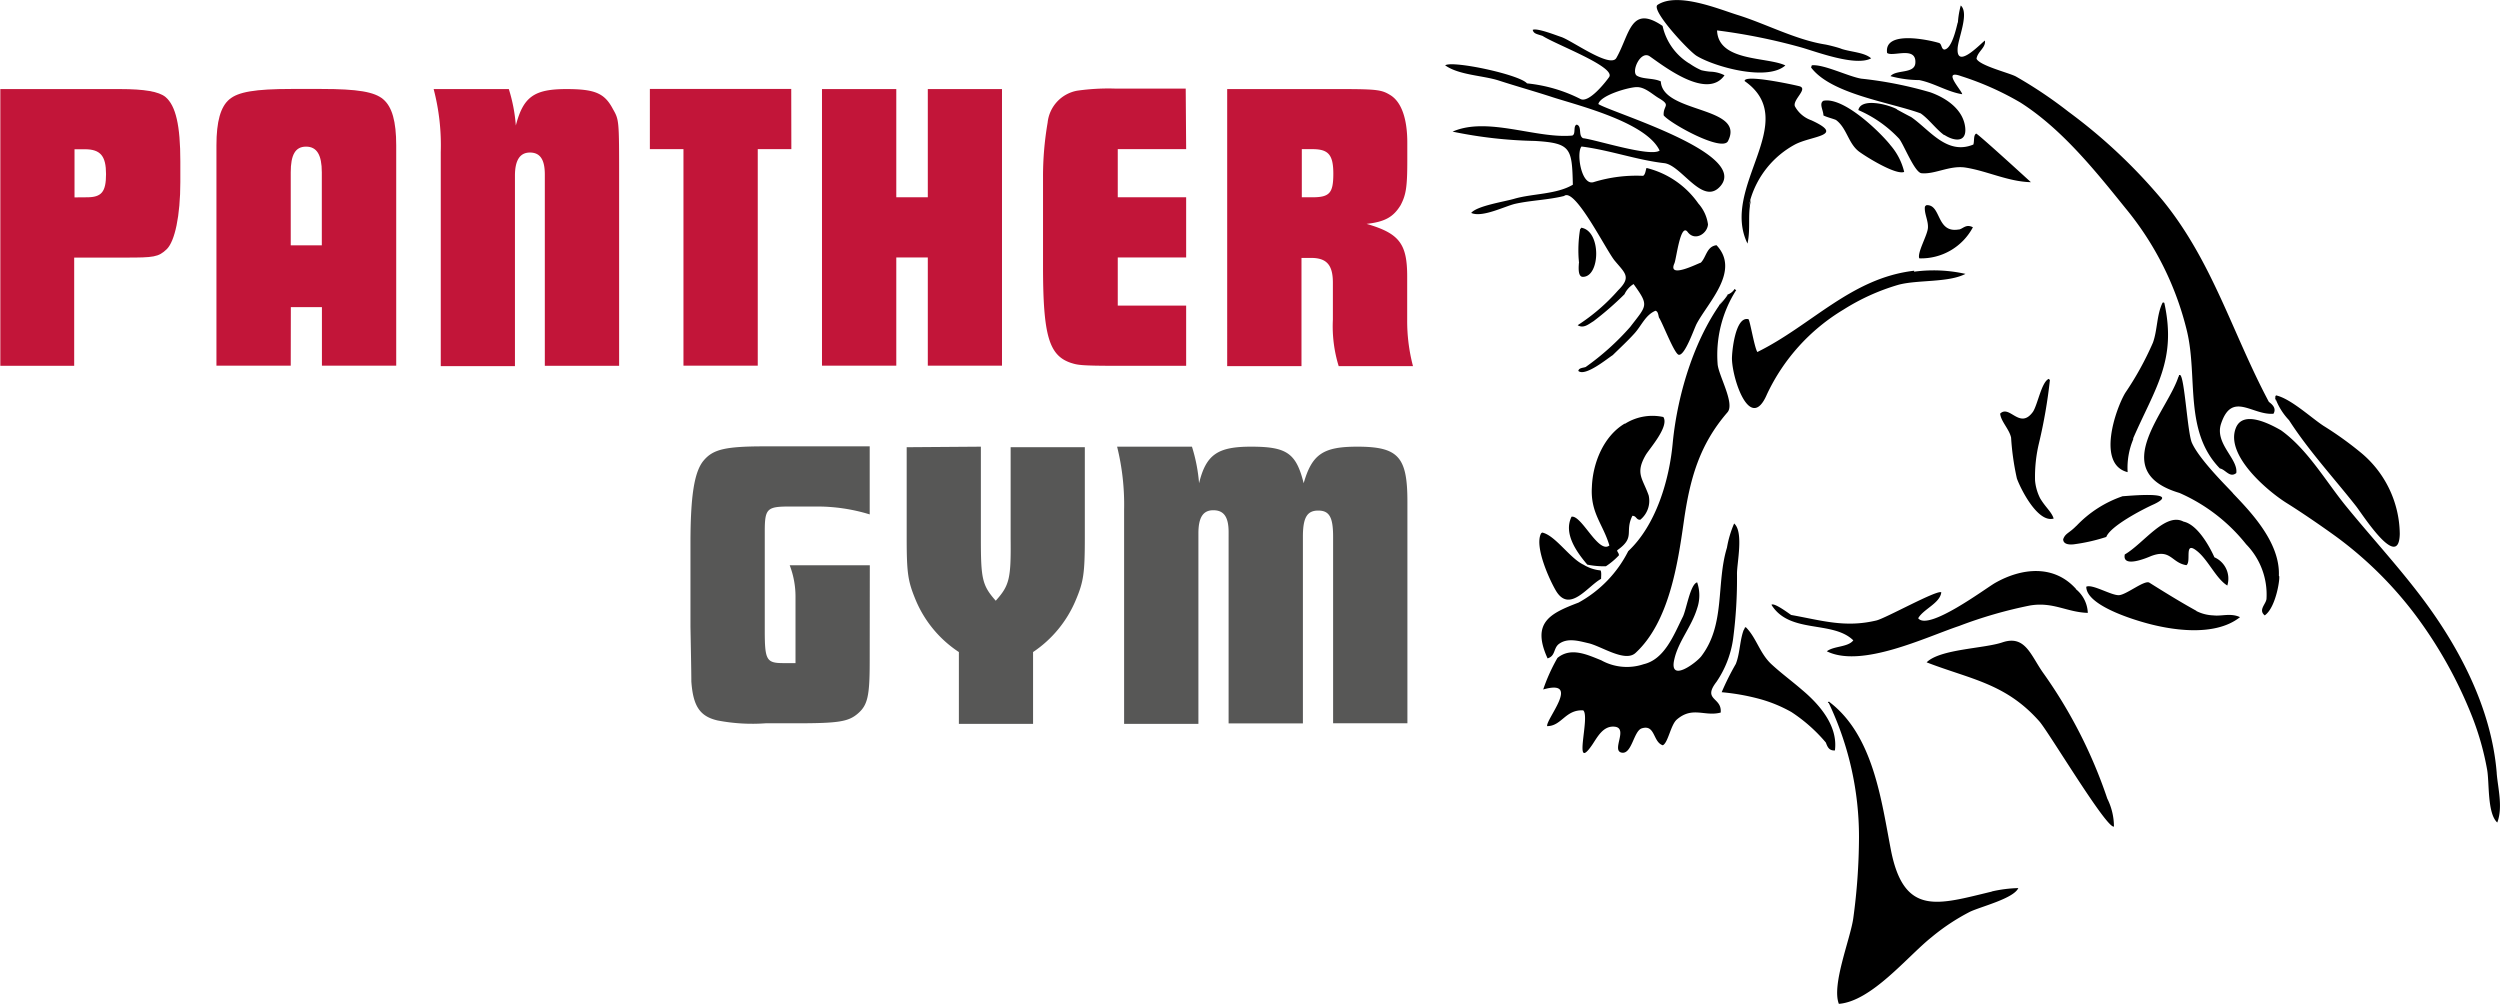
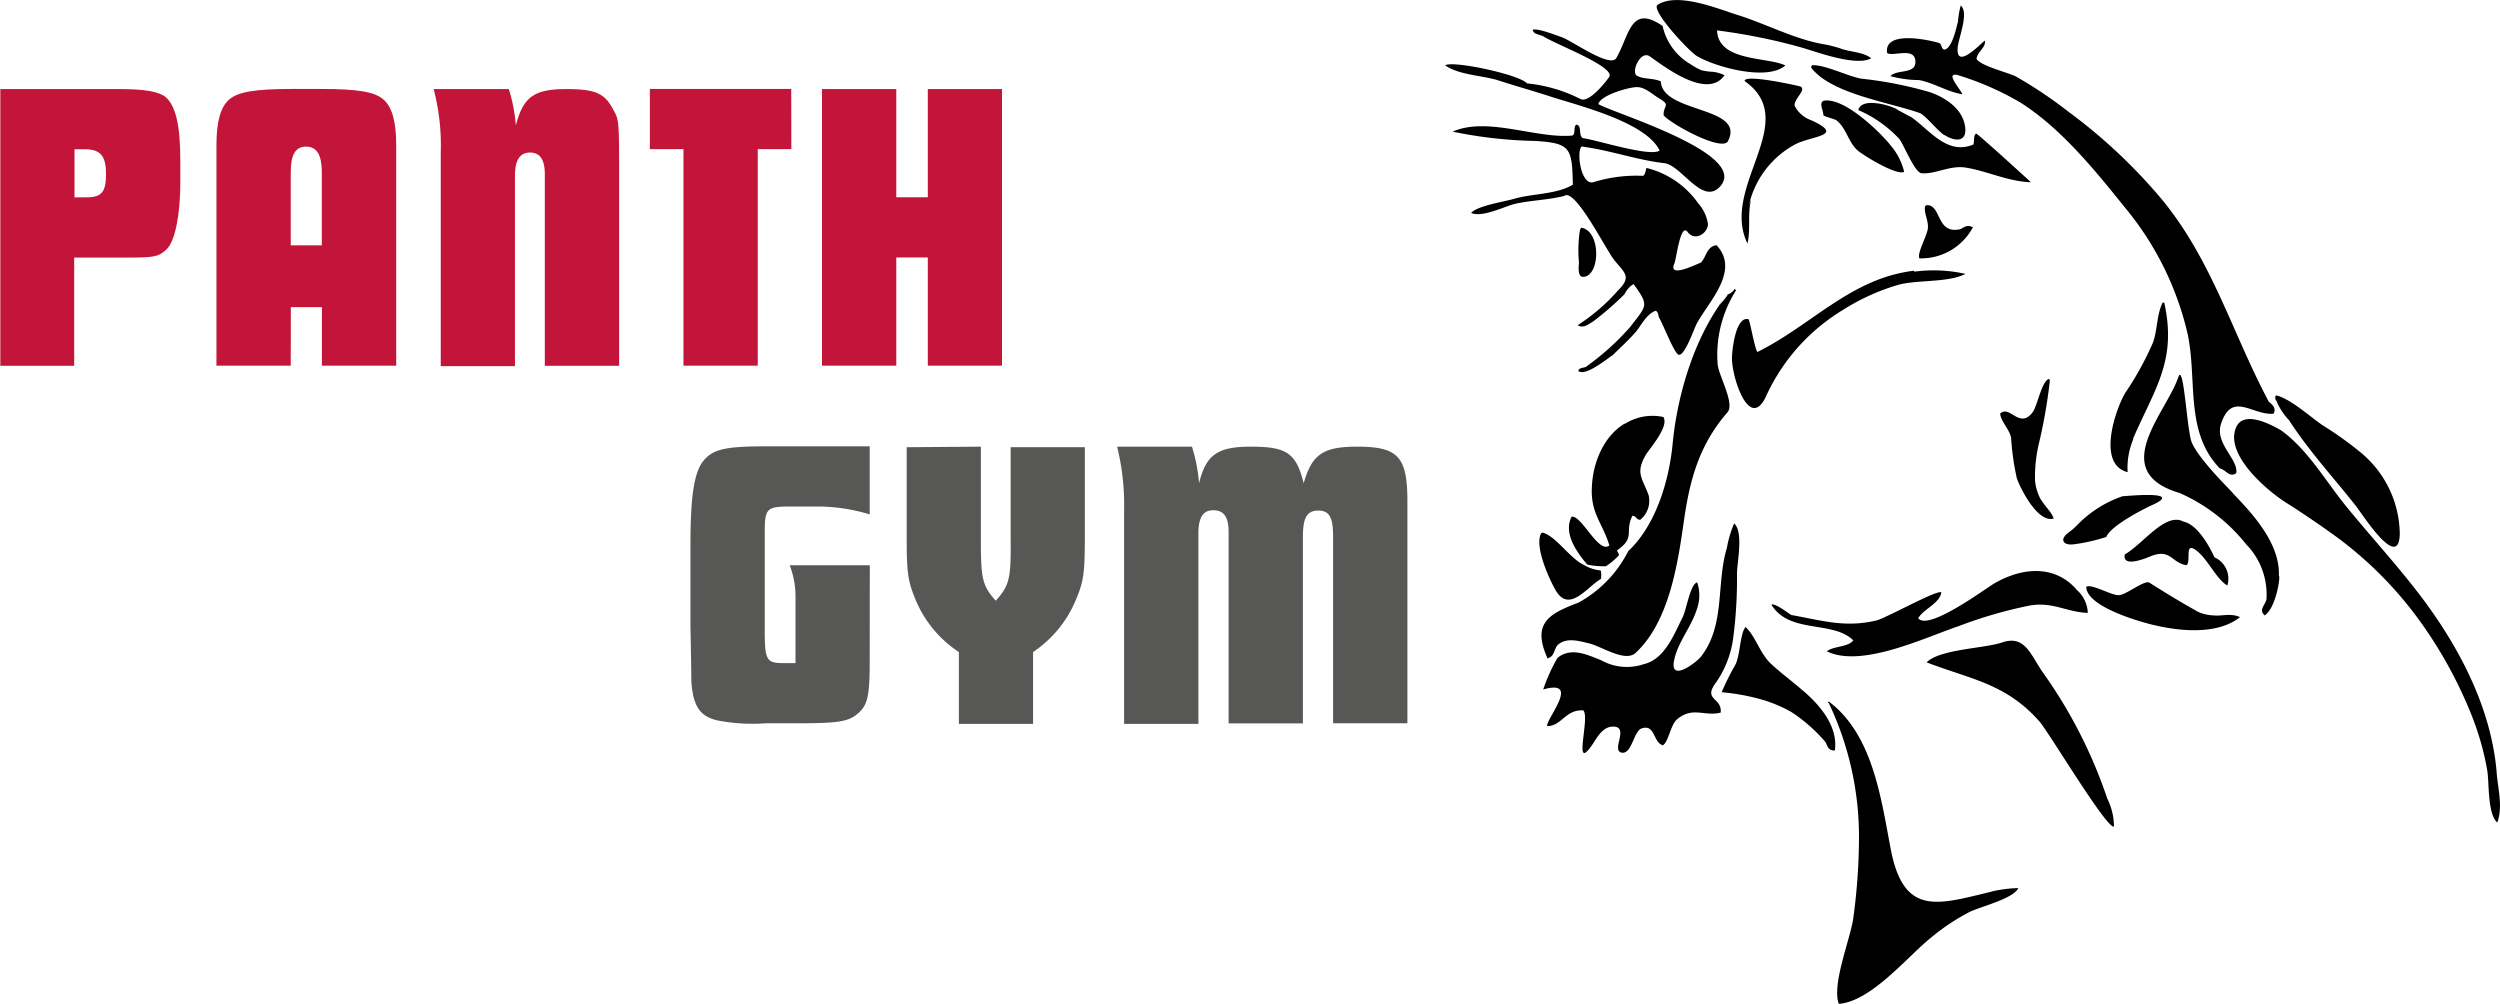
<svg xmlns="http://www.w3.org/2000/svg" id="Vrstva_1" data-name="Vrstva 1" viewBox="0 0 228.47 91.74">
  <defs>
    <style>.cls-1{fill:#c21539;}.cls-2{fill:#575756;}.cls-3{fill-rule:evenodd;}</style>
  </defs>
  <title>logo_PanterGym_obdélník-RGB</title>
  <path class="cls-1" d="M194.92,386.93c2.27,0,3.56.23,4.17.72.95.8,1.36,2.62,1.36,5.88v1.9c0,3.07-.5,5.42-1.25,6.14s-1.21.76-3.71.76h-4.74v9.89H184V386.93Zm-3,9.89c1.33,0,1.74-.49,1.74-2.12s-.49-2.27-1.93-2.27h-.95v4.4Z" transform="translate(-183.97 -378.79)" />
  <path class="cls-1" d="M210.54,412.21h-6.79V392.08c0-2.2.38-3.53,1.18-4.21s2.35-.95,5.65-.95h2.77c3.3,0,4.85.26,5.65.95s1.18,2,1.18,4.21v20.13h-6.79v-5.35h-2.84Zm2.84-11v-6.67c0-1.59-.45-2.35-1.44-2.35s-1.4.76-1.4,2.35v6.67Z" transform="translate(-183.97 -378.79)" />
-   <path class="cls-1" d="M230.47,386.93a14.73,14.73,0,0,1,.64,3.33c.68-2.62,1.67-3.33,4.62-3.33,2.62,0,3.49.38,4.25,1.82.57,1,.57,1,.57,6.41v17.06h-6.79V394.73c0-1.4-.46-2-1.36-2s-1.37.68-1.37,2.12v17.4h-6.78V392.69a20.21,20.21,0,0,0-.65-5.76Z" transform="translate(-183.97 -378.79)" />
+   <path class="cls-1" d="M230.47,386.93a14.73,14.73,0,0,1,.64,3.33c.68-2.62,1.67-3.33,4.62-3.33,2.62,0,3.49.38,4.25,1.82.57,1,.57,1,.57,6.41v17.06h-6.79V394.73c0-1.4-.46-2-1.36-2s-1.37.68-1.37,2.12v17.4h-6.78V392.69a20.21,20.21,0,0,0-.65-5.76" transform="translate(-183.97 -378.79)" />
  <path class="cls-1" d="M256.29,392.42h-3.07v19.79h-6.79V392.42h-3.07v-5.5h12.92Z" transform="translate(-183.97 -378.79)" />
  <path class="cls-1" d="M265.88,386.93v9.89h2.88v-9.89h6.78v25.28h-6.78v-9.89h-2.88v9.89h-6.79V386.93Z" transform="translate(-183.97 -378.79)" />
-   <path class="cls-1" d="M292.37,392.42h-6.25v4.4h6.25v5.5h-6.25v4.4h6.25v5.5H286c-3.34,0-3.56-.08-4.17-.27-2-.68-2.54-2.5-2.54-8.83V395a29,29,0,0,1,.42-5,3.31,3.31,0,0,1,2.69-2.92,20.18,20.18,0,0,1,3.6-.19h6.33Z" transform="translate(-183.97 -378.79)" />
-   <path class="cls-1" d="M306.51,386.93c3.41,0,3.75.08,4.55.57,1,.64,1.52,2.16,1.52,4.32v1.63c0,2.46-.12,3.15-.61,4.09-.65,1.06-1.4,1.52-3.11,1.71,3,.87,3.71,1.82,3.71,4.81V408a16.2,16.2,0,0,0,.53,4.25h-6.79a12.37,12.37,0,0,1-.53-4.25v-3.37c0-1.63-.57-2.27-2-2.27h-.87v9.89h-6.79V386.93Zm-2.62,9.89c1.59,0,1.93-.38,1.93-2.16s-.49-2.24-1.93-2.24h-.95v4.4Z" transform="translate(-183.97 -378.79)" />
  <path class="cls-2" d="M263.45,439.28c0,3.11-.19,3.94-1.06,4.7s-1.74.91-5.65.91h-2.8a16.75,16.75,0,0,1-4.4-.26c-1.63-.38-2.23-1.33-2.39-3.56,0-.3,0-.76-.08-5v-7.58c0-4.36.34-6.59,1.21-7.62s2-1.29,5.65-1.29h9.52v6.22a16.3,16.3,0,0,0-4.93-.72h-2.39c-2.08,0-2.27.19-2.27,2.31v9c0,2.73.15,3,1.71,3h1.1v-6.1a8,8,0,0,0-.53-2.84h7.32Z" transform="translate(-183.97 -378.79)" />
  <path class="cls-2" d="M273.61,419.61V428c0,3.67.11,4.28,1.36,5.69,1.25-1.4,1.4-2,1.36-5.69v-8.34h6.78v8.22c0,3.3-.11,4.06-.83,5.76a10.66,10.66,0,0,1-3.9,4.74v6.56H271.6v-6.56a10.56,10.56,0,0,1-3.94-4.74c-.72-1.74-.83-2.43-.83-5.76v-8.22Z" transform="translate(-183.97 -378.79)" />
  <path class="cls-2" d="M292.9,419.61a15.15,15.15,0,0,1,.65,3.34c.64-2.62,1.7-3.34,4.74-3.34,3.26,0,4.13.57,4.82,3.34.76-2.65,1.78-3.34,4.89-3.34,3.75,0,4.59.91,4.59,5v20.28h-6.79V427.84c0-1.78-.34-2.39-1.36-2.39s-1.4.64-1.4,2.39v17.06h-6.79V427.42c0-1.41-.45-2-1.4-2s-1.36.68-1.36,2.12v17.4h-6.79V425.37a22,22,0,0,0-.64-5.76Z" transform="translate(-183.97 -378.79)" />
  <path class="cls-3" d="M350.74,382.85c-2.68-.43-5.47-1.92-8-2.7-1.78-.56-5.47-2.1-7.28-.92-.69.44,2.88,4.27,3.57,4.67,1.64,1,6.45,2.34,8.1.87-1.66-.8-6.13-.33-6.24-3.2a53.65,53.65,0,0,1,7.68,1.55c1.4.4,5,1.77,6.4,1-.63-.55-1.81-.57-2.7-.86C352.07,383.16,351.06,382.9,350.74,382.85Zm12.14-2c-.12.48-.54,2.45-1.24,2.47-.3-.09-.19-.56-.52-.62-.81-.24-5-1.19-4.69.93.52.39,2.7-.67,2.58.93-.08,1-1.76.57-2.27,1.19a10.31,10.31,0,0,0,2.63.36c1.36.27,2.58,1.08,3.92,1.29,0-.3-1.93-2.32-.09-1.65a26.73,26.73,0,0,1,5.41,2.41c3.77,2.4,6.82,6.2,9.6,9.65a27.91,27.91,0,0,1,5.63,11.27c1,4.22-.3,9.13,3,12.52.52.09.9.9,1.5.42.19-1.3-2-2.69-1.39-4.51,1-3,2.84-.75,4.79-.91.29-.5-.12-.86-.42-1.08-3.32-6.23-5.13-12.77-9.66-18.36A49.18,49.18,0,0,0,373,389a40.13,40.13,0,0,0-4.8-3.22c-.58-.32-3.36-1-3.6-1.63.11-.67.86-1,.77-1.65-.23.1-2.56,2.67-2.5.79,0-.9,1.1-3.28.29-4a7.81,7.81,0,0,0-.26,1.55Zm-24.53,3.74a5.39,5.39,0,0,1-2.44-3.43c-2.93-2-3,.78-4.22,2.92-.55,1-4.11-1.62-5.07-1.92-.41-.13-2.18-.84-2.58-.64.09.34.31.36.9.55,1.2.79,6.75,2.84,6.08,3.77-.39.55-1.86,2.38-2.61,2a13.8,13.8,0,0,0-4.89-1.43c-.69-.81-6.8-2.11-7.48-1.65,1.26.9,3.44.92,4.9,1.39,1.67.54,3.32,1,5,1.55,2.49.79,8.5,2.3,9.7,4.85-.84.62-5.84-1-7-1.13-.46-.25-.07-1.08-.57-1.24-.37.1-.05.88-.42,1-3.3.3-7.75-1.76-10.93-.36a40.65,40.65,0,0,0,7.53.85c3.3.2,3.38.66,3.46,4-1.51.9-3.7.8-5.37,1.29-.84.25-3.4.64-3.92,1.29,1,.45,3.05-.6,4-.83,1.47-.33,3-.35,4.49-.72,1-.82,3.85,5,4.64,5.93.95,1.14,1.52,1.48.29,2.7a17.57,17.57,0,0,1-3.69,3.18c.54.33,1-.1,1.44-.36a28.5,28.5,0,0,0,2.84-2.47,2.14,2.14,0,0,1,.83-.93c1.44,2,1.22,1.92-.31,3.92a23.52,23.52,0,0,1-4.07,3.66c-.25.09-.62.07-.67.36.64.55,2.71-1.18,3.14-1.44.67-.66,1.36-1.29,2-2s1-1.68,1.91-2.06c.24.06.25.37.32.62.32.46,1.4,3.31,1.8,3.4.57.12,1.41-2.4,1.65-2.84,1.07-2,4-4.84,1.81-7.17-.91.11-.93,1.1-1.44,1.6-.14,0-3.07,1.54-2.41.06.18-.39.55-3.75,1.21-2.87s1.8.16,1.86-.69a3.58,3.58,0,0,0-.88-1.91,8.14,8.14,0,0,0-4.74-3.25c-.09.25-.1.59-.31.72a13.26,13.26,0,0,0-4.51.57c-1.14.38-1.61-2.68-1.12-3.25,2.55.32,5.08,1.24,7.56,1.52,1.6.18,3.54,4,5.16,2.07,2.5-3-9.91-6.67-11.18-7.47.18-.8,2.76-1.54,3.51-1.55s1.4.64,2,1c1.19.7.4.64.46,1.58.55.72,5.35,3.39,5.88,2.35,1.63-3.2-6-2.51-6.14-5.45-.66-.32-1.58-.18-2.17-.51s.31-2.37,1.16-1.78c1.31.91,5.25,4,6.83,1.73a3,3,0,0,0-1.3-.33,5.61,5.61,0,0,1-.81-.13A6.07,6.07,0,0,1,338.35,384.58Zm23.3,6.52c.83.56,2.05.78,1.92-.63-.16-1.68-1.73-2.73-3.18-3.25a35.71,35.71,0,0,0-6.31-1.25c-1.15-.18-3.48-1.35-4.54-1.22,0,.1-.06.12-.05.21,1.84,2.43,7.24,3.17,10,4.18.74.5,1.4,1.44,2.17,2Zm-17.74,6A8.42,8.42,0,0,1,348,392c1.57-.83,4.65-.77,1.5-2.22A2.73,2.73,0,0,1,348,388.5c-.22-.6,1.25-1.61.41-1.83-.54-.14-5.07-1.12-5-.47,5.25,3.69-2.27,9.66.26,14.85.3-1.4,0-2.61.31-3.92C344,396.81,343.61,398.45,343.91,397.14ZM356.69,392c-1-1.23-4.25-4.37-6.08-4-.43.25,0,.88,0,1.34.34.17.77.26,1.14.41,1,.73,1.12,2.14,2.11,2.89.6.45,3.37,2.18,4.13,1.86a5.77,5.77,0,0,0-1.29-2.48Zm.62-3.24c-1-.5-3.28-1-3.51.09a11.16,11.16,0,0,1,3.72,2.61c.41.48,1.42,3.1,2.05,3.16,1.22.12,2.57-.73,4-.52,2,.31,3.91,1.29,6,1.34,0,0-4.83-4.42-5-4.44-.27.14-.15.68-.26,1-2.42,1-4-1.35-5.68-2.51C358.29,389.32,357.48,388.88,357.32,388.79Zm5.67,11c-2.07.37-1.59-2.29-2.94-2.22a.26.26,0,0,0-.16.16c-.06.64.32,1.23.28,1.91s-1,2.27-.79,2.79a5.36,5.36,0,0,0,4.9-2.84c-.64-.33-.89.14-1.29.21Zm-34.71,2.94c0,.24-.18,1.4.36,1.39,1.59,0,1.7-4.21-.16-4.49,0,.07-.08.09-.1.15a11.86,11.86,0,0,0-.11,2.94C328.3,403.28,328.24,401.79,328.27,402.71Zm30.64.83c-5.76.66-9.4,5-14.34,7.43-.28-.44-.69-3-.82-3-1.22-.3-1.52,3.11-1.5,3.66.07,2,1.71,6.7,3.2,3.2a17.89,17.89,0,0,1,7-7.74,19.64,19.64,0,0,1,5-2.26c1.77-.48,4.56-.18,6.14-1a13.3,13.3,0,0,0-4.7-.2Zm-17.07,2.16c-2.93,3.62-4.55,9-5,13.54-.31,3.45-1.54,7.56-4.07,9.93a11,11,0,0,1-4.54,4.7c-2.62,1-4.32,1.82-2.83,5.1.72-.22.53-.89,1-1.29.79-.63,1.86-.3,2.73-.1,1.19.27,3.35,1.78,4.31.89,3.06-2.82,3.86-8.14,4.41-12s1.4-7,4-10c.68-.81-.83-3.36-.91-4.4a11,11,0,0,1,1.7-6.76c-.07,0-.09-.08-.15-.1a1.22,1.22,0,0,1-.67.52C340,408,342.11,405.58,341.84,405.7Zm37.08,13.15c2-4.59,4-7.11,2.84-12.38-.07,0-.07-.07-.16,0-.54,1.1-.46,2.49-.88,3.65a28.13,28.13,0,0,1-2.53,4.59c-.88,1.48-2.63,6.52.22,7.24a6.75,6.75,0,0,1,.51-3Zm4.18-5.78c-.89,3.19-6.72,8.77.05,10.78a16,16,0,0,1,6.09,4.69,6.57,6.57,0,0,1,1.86,5c-.06.49-.77,1-.16,1.5,1.09-.76,1.46-3.73,1.29-3.61.14-3.06-2.61-5.88-4.18-7.53,0-.09-3-2.93-3.76-4.62-.41-.87-.68-6.09-1.09-6.21h-.1C383,413.47,383.14,413.07,383.1,413.07Zm-11.86.41s0-.06-.05-.05c-.65.29-1,2.34-1.43,3-1.21,1.68-2.13-.68-3,.17.07.72.83,1.41,1,2.19a23.55,23.55,0,0,0,.53,3.74c.34.94,1.9,4.08,3.36,3.66-.2-.63-.73-1-1.24-1.86a4.49,4.49,0,0,1-.46-1.6,13.15,13.15,0,0,1,.36-3.44,46.31,46.31,0,0,0,1-5.79h-.1S371.28,413.49,371.24,413.49Zm20.63,1.6a5.83,5.83,0,0,0,1.29,2.12c1.79,2.78,4.08,5.26,6.12,7.85.59.75,3.92,6,4,2.55a9.77,9.77,0,0,0-3.66-7.52,31.23,31.23,0,0,0-3.32-2.37c-1.14-.75-3-2.49-4.34-2.78,0,.07-.07.07-.05.15C392,415.86,391.86,415,391.87,415.09Zm-59.42,2.43c-1.94,1.15-2.92,3.62-3,5.78-.15,2.39,1,3.36,1.6,5.36-1,.8-2.54-2.8-3.46-2.63-.77,1.56.51,3.28,1.44,4.38a7.66,7.66,0,0,0,1.7.15,6.61,6.61,0,0,0,1.19-1c0-.23-.15-.27-.16-.46,1.71-1.2.65-1.66,1.39-3.15.38,0,.34.38.72.36a2.23,2.23,0,0,0,.77-2.22c-.55-1.57-1.25-2-.27-3.7.35-.59,2.17-2.61,1.61-3.47a4.7,4.7,0,0,0-3.51.62Zm79.69,31.93c-.49-6.06-3.58-11.81-7.23-16.53-2.06-2.67-4.35-5.17-6.49-7.79-1.91-2.33-3.53-5.23-6-7-1-.57-3.46-1.87-4.12-.21-1,2.5,2.94,5.8,4.64,6.86s3.86,2.58,4.7,3.2a35,35,0,0,1,7.15,7.14,40.08,40.08,0,0,1,5.12,9.22,25.48,25.48,0,0,1,1.35,4.79c.22,1.18,0,4,.93,4.85.53-1.4.06-3.13-.05-4.49Zm-38.41-22.59c-.69.71-1,.66-1.21,1.23,0,.35.32.54,1,.46a16.35,16.35,0,0,0,2.94-.67c.38-1,3.34-2.54,4.38-3,2.61-1.26-2.65-.72-2.89-.72A10.49,10.49,0,0,0,373.73,426.85Zm9.79-.38c-1.66-.89-3.65,2-5.37,3-.26,1.27,2,.32,2.37.16,1.84-.72,1.88.6,3.26.82.49-.32-.28-2.32,1-1.27,1,.81,1.73,2.52,2.74,3.13a2.13,2.13,0,0,0-1.18-2.58S385.09,426.79,383.52,426.46Zm-41.73,2.39c-1,3.28-.12,7-2.34,9.91-.45.59-2.94,2.46-2.48.34.36-1.69,1.58-3,2.1-4.72a3.66,3.66,0,0,0,0-2.37c-.65.17-1,2.62-1.34,3.21-.83,1.69-1.67,3.83-3.55,4.27a4.81,4.81,0,0,1-3.88-.36c-1.24-.49-2.76-1.24-4-.21A16.35,16.35,0,0,0,325,441.8c3.5-1,.25,2.69.36,3.35,1.33,0,1.66-1.53,3.3-1.44.66.58-1,5.79.81,3.16.48-.71,1-1.77,2.05-1.67,1.29.12-.31,2.17.64,2.37s1.1-2,1.86-2.22c1.23-.38,1,1.26,1.91,1.55.49-.23.72-1.88,1.29-2.36,1.44-1.23,2.53-.24,4-.63.14-1.42-1.7-1.1-.39-2.8a9.25,9.25,0,0,0,1.52-3.9,42,42,0,0,0,.36-6c0-1,.62-3.81-.26-4.58A9.65,9.65,0,0,0,341.79,428.86Zm-13.1,1.55c-1.26-.59-2.57-2.67-3.77-2.94a.25.25,0,0,0-.15.15c-.53,1.22.78,4.12,1.39,5.16,1.25,2.1,2.91-.42,4.13-1.08,0-.25.05-.61-.05-.77a3.64,3.64,0,0,1-1.55-.52Zm45,2.21c-2-2.23-4.94-1.95-7.42-.53-.89.52-6.08,4.4-7,3.21.47-.84,2-1.37,2.11-2.37-.36-.26-5.07,2.36-5.92,2.57-2.88.69-5,0-7.8-.5-.19-.12-1.56-1.16-1.8-.93,1.66,2.69,5.59,1.4,7.48,3.25-.49.64-1.77.5-2.42,1C354.09,439.88,360,437,363,436a40.47,40.47,0,0,1,6.46-1.87c2.14-.37,3.37.61,5.31.67a2.94,2.94,0,0,0-1.09-2.17Zm11,2c-1-.55-2.26-1.29-4.29-2.57-.43-.28-2.08,1.09-2.77,1.14s-2.46-1.05-3-.77c0,1.63,3.93,2.87,5.05,3.2,2.61.78,6.68,1.42,9-.42-.85-.4-1.67-.07-2.42-.16A3.73,3.73,0,0,1,384.69,434.63Zm-41.26,1.5c-.48,1-.41,2.31-.83,3.36a24.2,24.2,0,0,0-1.29,2.58,20.08,20.08,0,0,1,3.37.59,12.73,12.73,0,0,1,3,1.22,14.45,14.45,0,0,1,3.15,2.79c.14.37.28.76.83.72.29-2.24-1.4-4.19-3-5.53-.91-.79-1.88-1.5-2.76-2.31-1.11-1-1.39-2.42-2.37-3.41h-.1C343.15,436.71,343.47,436.13,343.44,436.13Zm33.11,15.63a44,44,0,0,0-5.78-11.36c-1.2-1.65-1.67-3.61-3.81-2.88-1.7.57-5.67.6-6.91,1.82,4,1.55,7.22,1.91,10.3,5.39.84.94,6.15,9.84,6.82,9.62a5.77,5.77,0,0,0-.62-2.58ZM366,460.27c-4.86,1.16-8,2.32-9.21-3.73-.89-4.59-1.6-10.53-5.64-13.6,0-.06-.06,0-.11,0s0,.1.06.1a28.49,28.49,0,0,1,2.76,12.26,55.8,55.8,0,0,1-.52,7.39c-.26,1.89-2,6.11-1.32,7.84,3-.24,6.28-4.35,8.47-6.09a19.26,19.26,0,0,1,3.5-2.32c1-.48,4-1.21,4.43-2.17a12.18,12.18,0,0,0-2.43.31Z" transform="translate(-183.97 -378.79)" />
</svg>